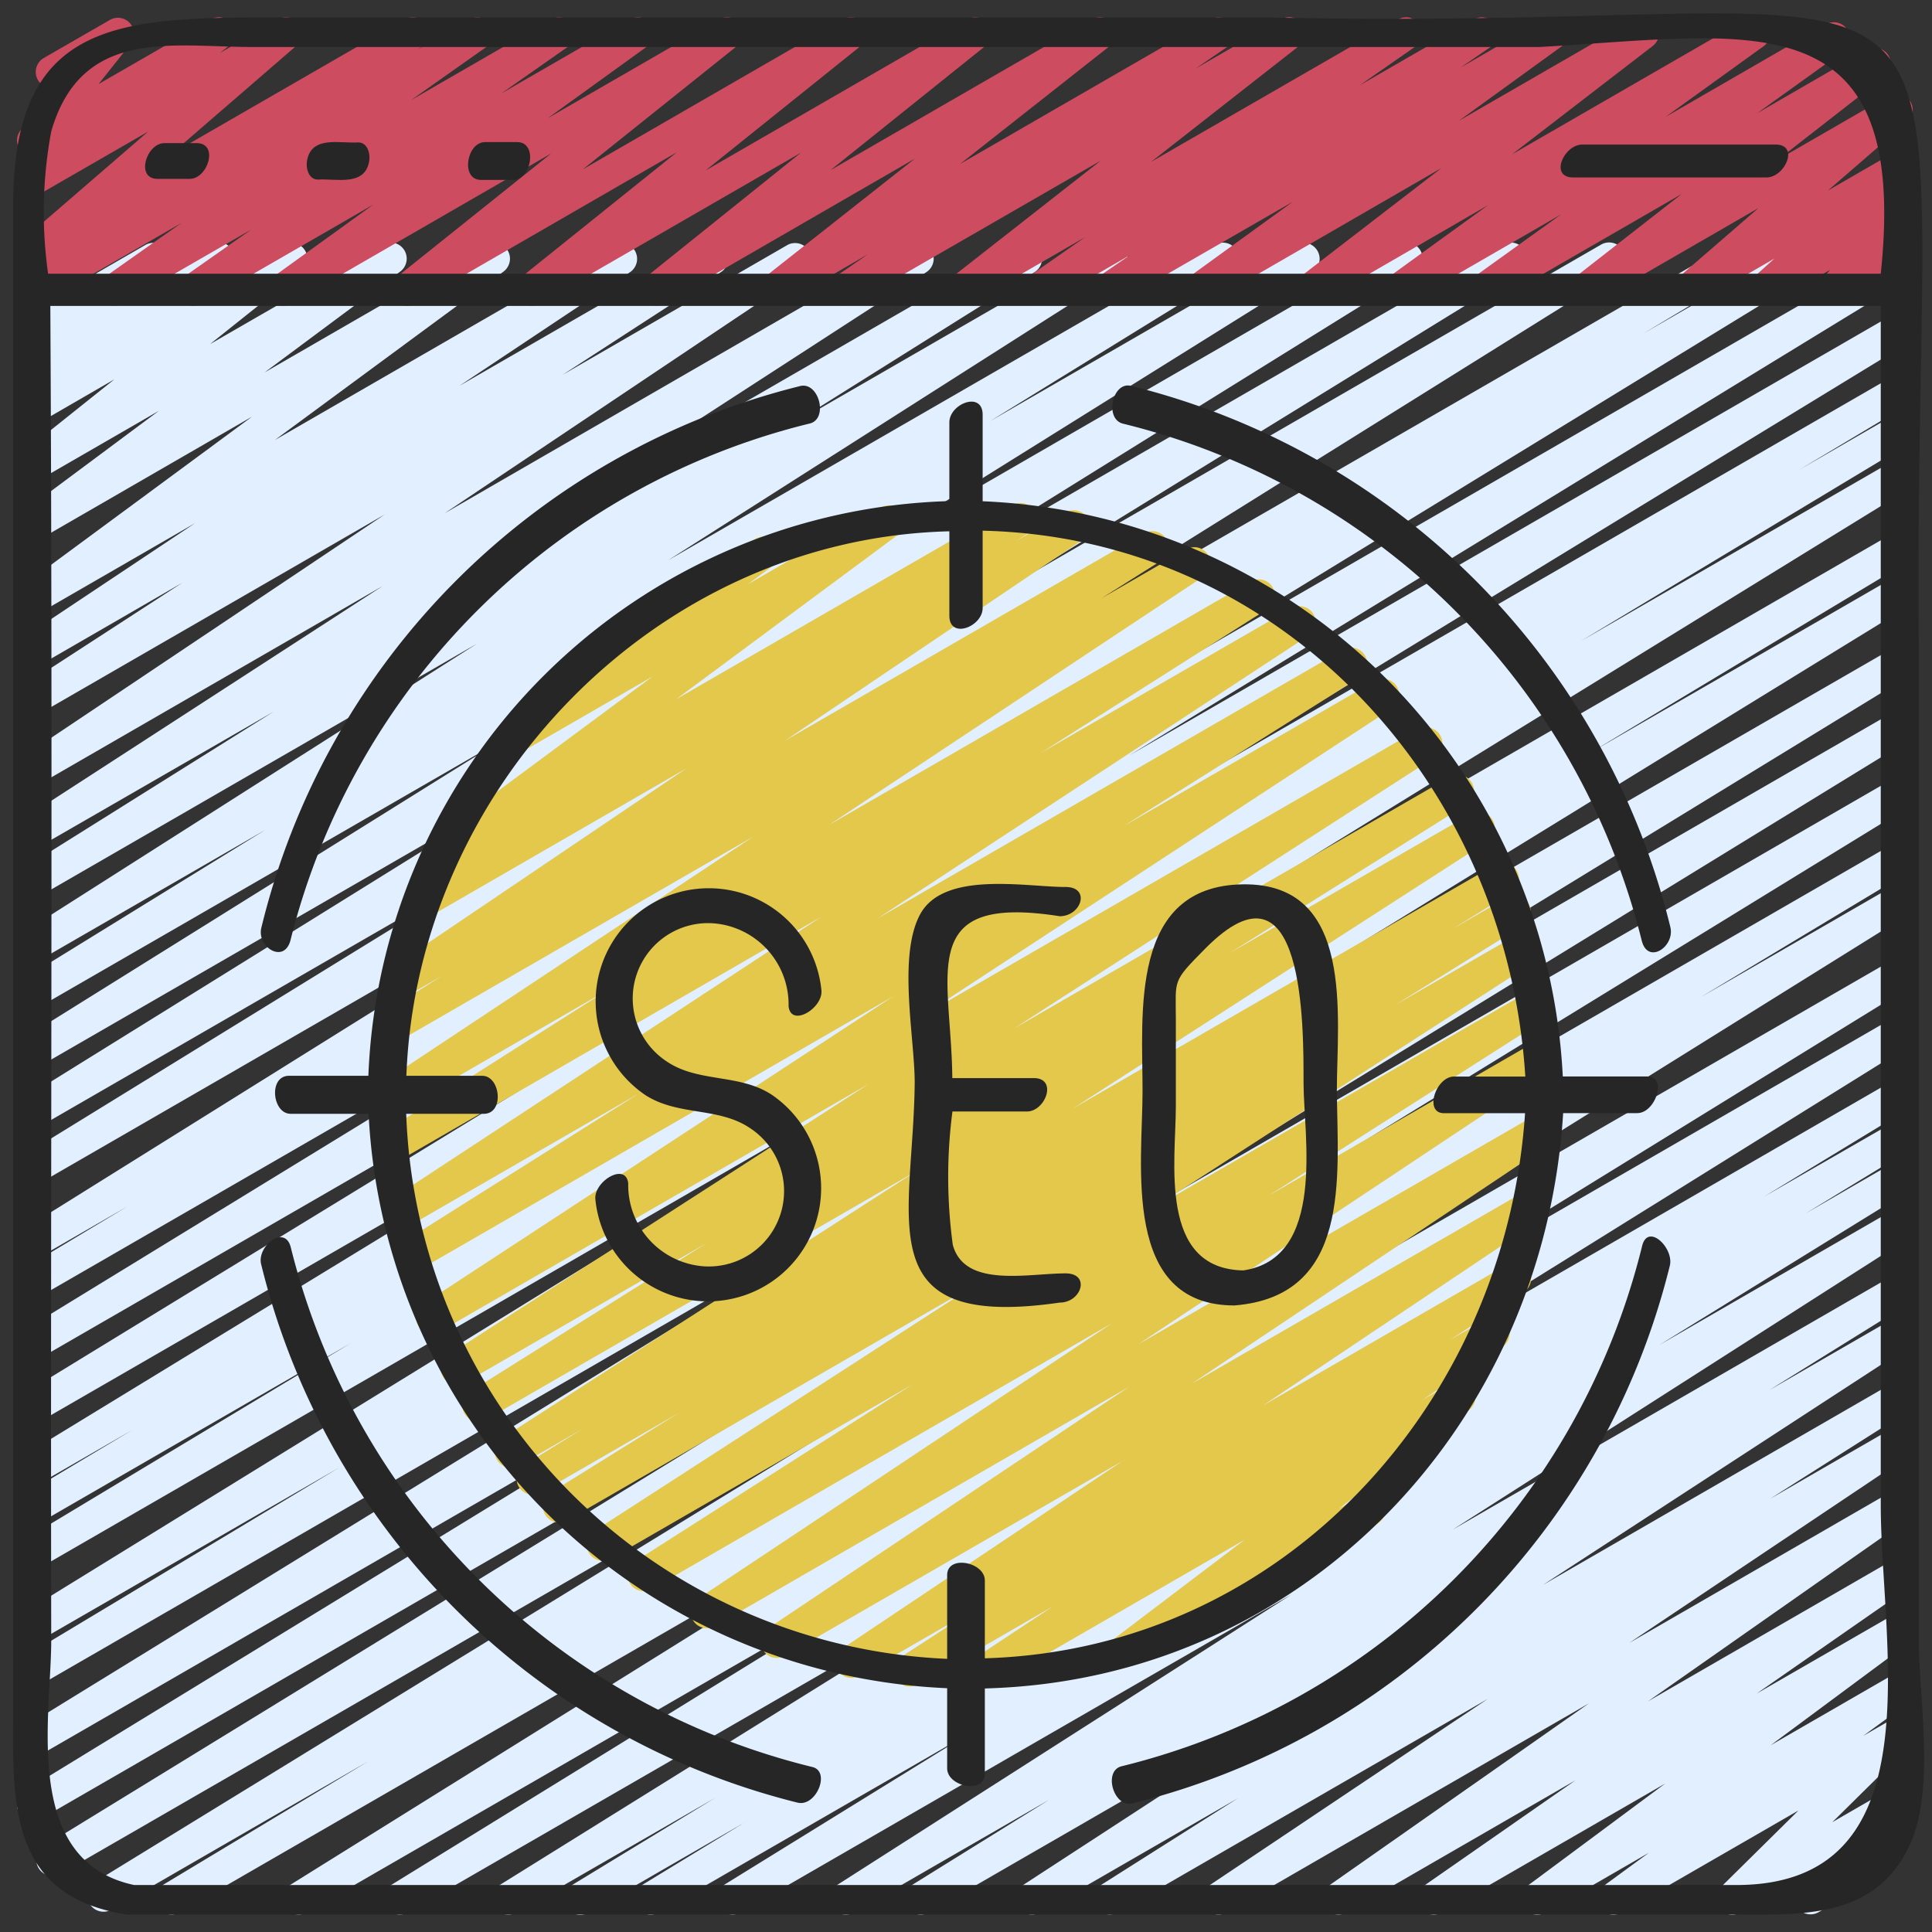
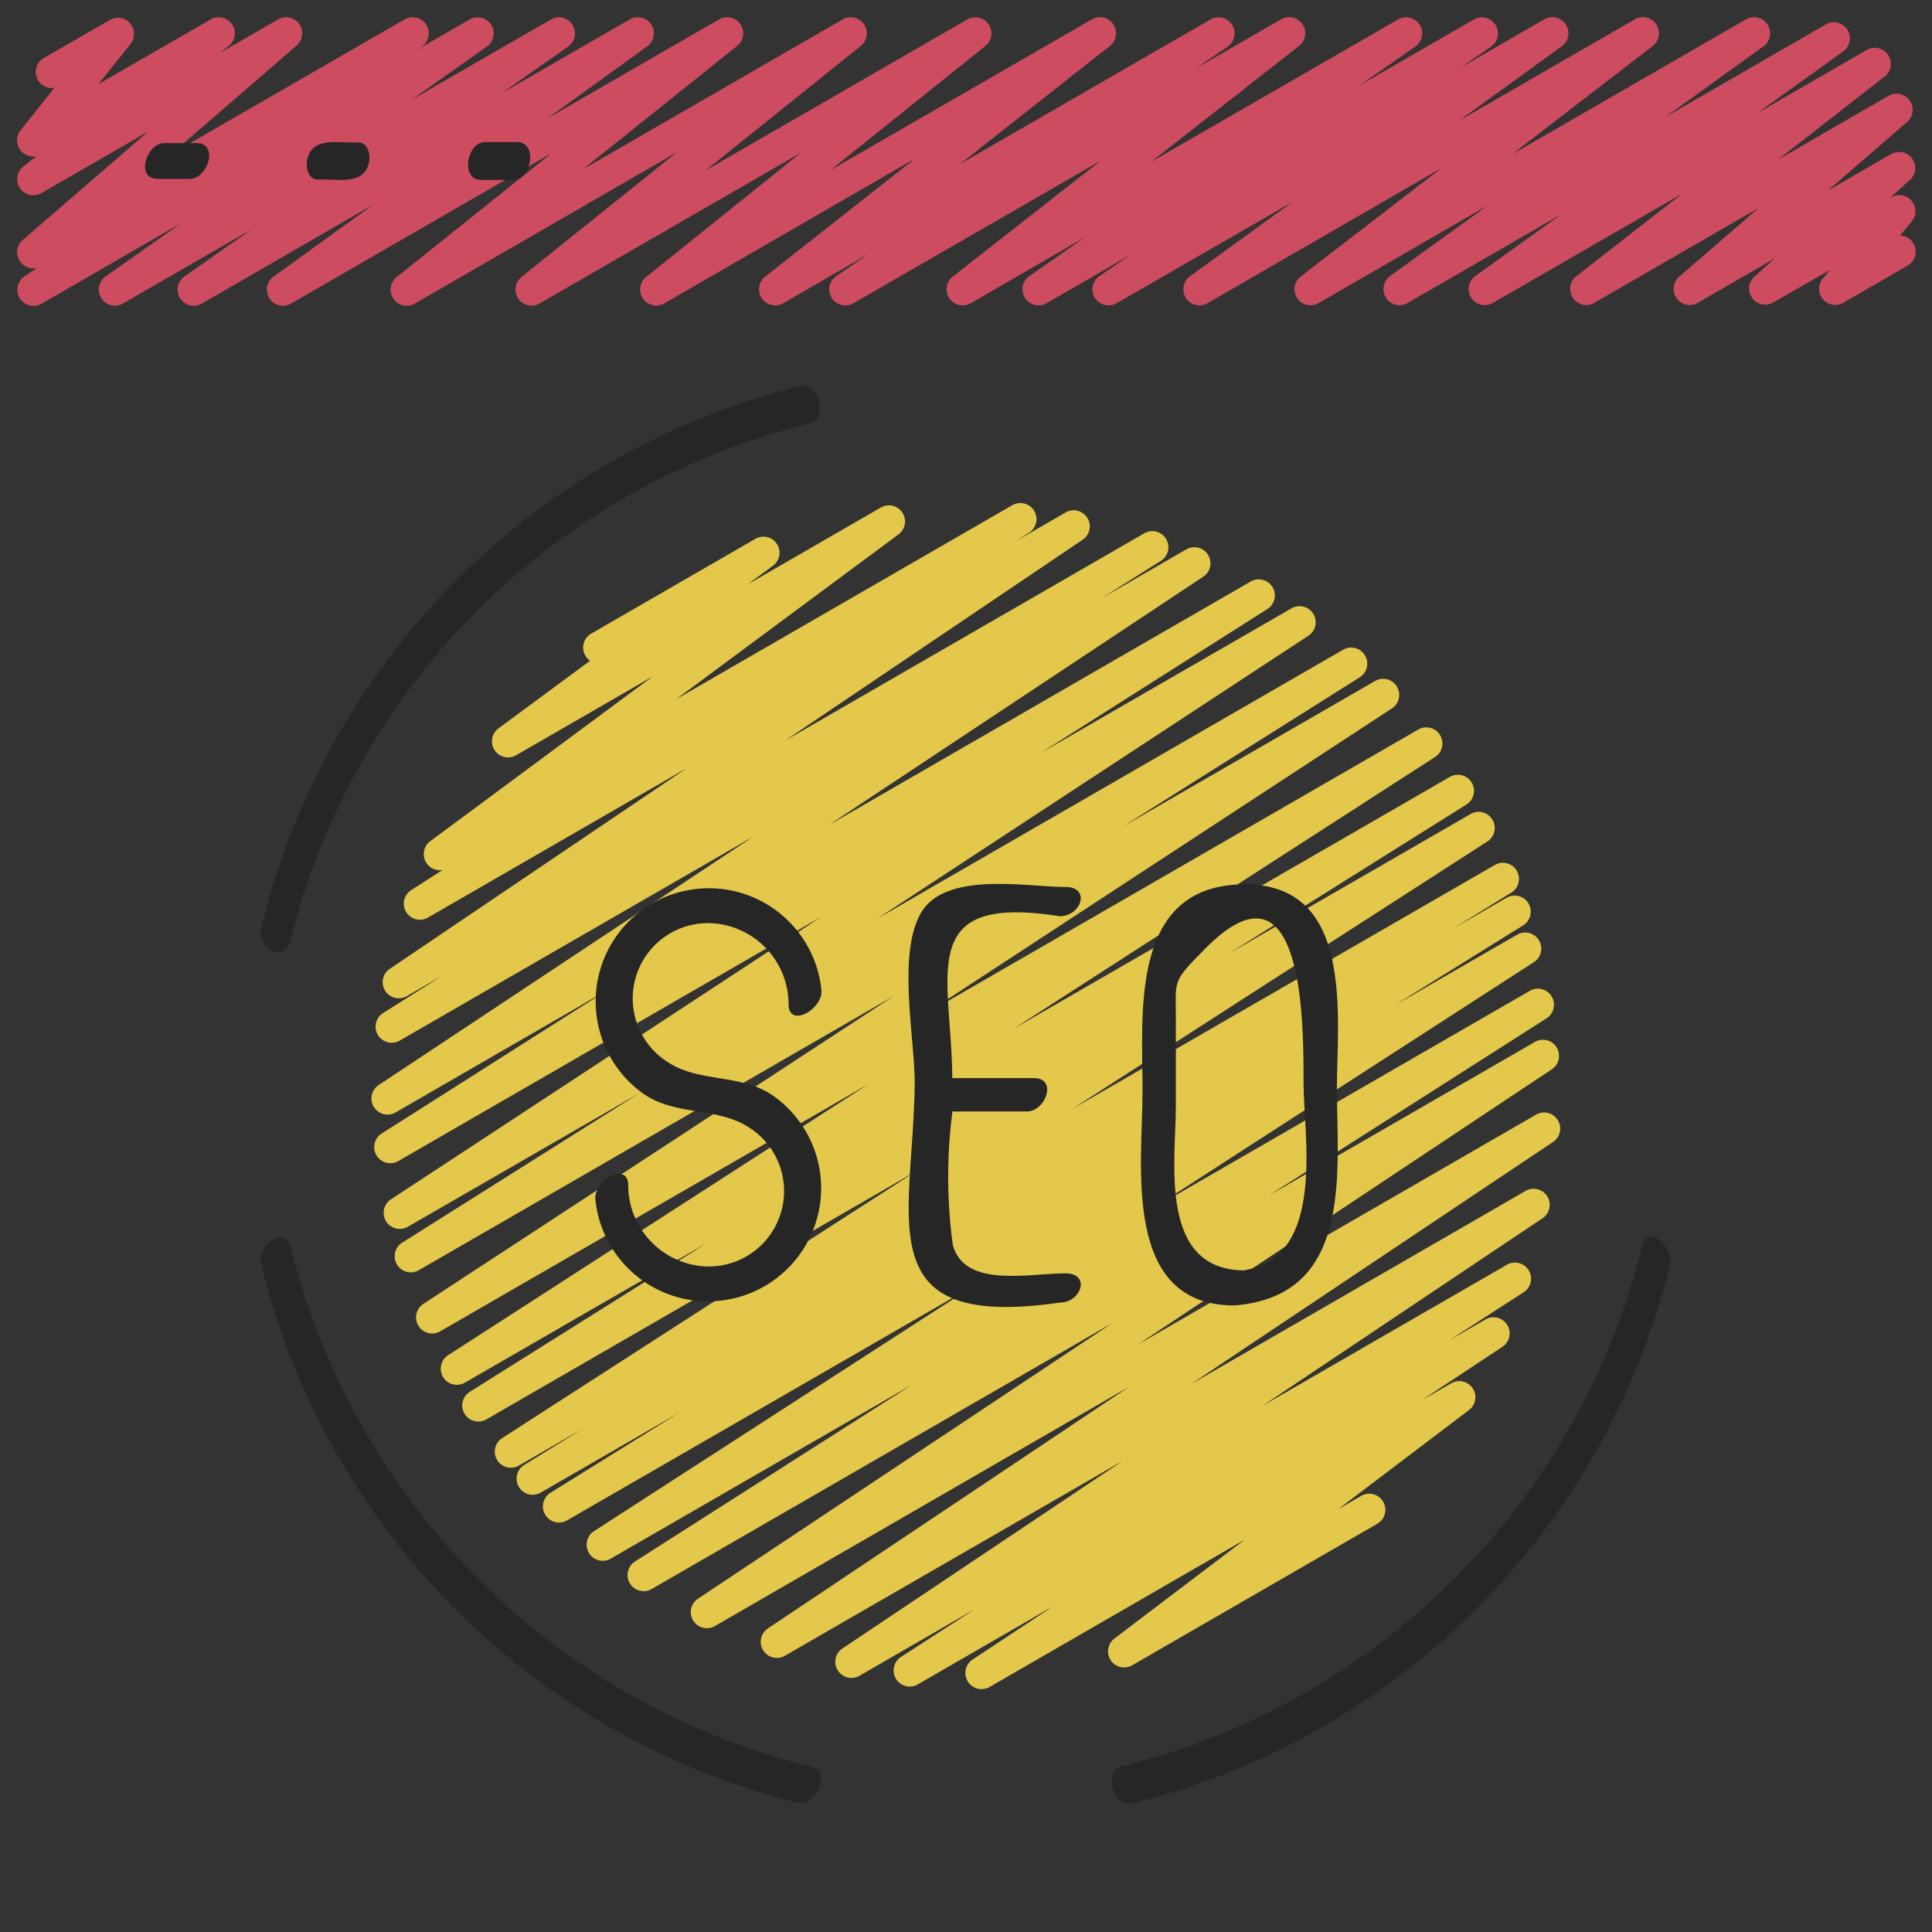
<svg xmlns="http://www.w3.org/2000/svg" id="icons" height="512" viewBox="0 0 60 60" width="512">
  <rect x="0" y="0" width="60" height="60" fill="#333333" stroke="none" />
-   <path d="m18.022 59.47a.5.5 0 0 1 -.259-.927l4.443-2.706-6.177 3.563a.5.5 0 0 1 -.514-.857l17.585-10.943-20.444 11.8a.5.5 0 0 1 -.512-.858l16.917-10.424-19.545 11.282a.5.5 0 0 1 -.516-.855l24.552-15.3-27.988 16.155a.5.5 0 0 1 -.507-.861l6.393-3.848-7.978 4.609a.5.5 0 0 1 -.512-.859l23.919-14.677-25.012 14.436a.5.5 0 0 1 -.512-.858l25.269-15.5-25.341 14.636a.5.5 0 0 1 -.511-.86l24.415-14.936-23.908 13.802a.5.5 0 0 1 -.511-.858l27.196-16.726-26.685 15.409a.5.5 0 0 1 -.508-.862l9.767-5.872-9.259 5.345a.5.5 0 0 1 -.512-.858l28.257-17.415-27.746 16.02a.5.5 0 0 1 -.507-.861l10.135-6.1-9.628 5.562a.5.5 0 0 1 -.507-.862l3.355-2.006-2.848 1.642a.5.5 0 0 1 -.51-.859l23.055-14.075-22.546 13.017a.5.5 0 0 1 -.51-.859l23.688-14.487-23.178 13.382a.5.5 0 0 1 -.51-.859l21.933-13.427-21.423 12.367a.5.5 0 0 1 -.507-.861l3.207-1.926-2.7 1.559a.5.5 0 0 1 -.514-.857l24.31-15.175-23.797 13.739a.5.5 0 0 1 -.511-.859l15.79-9.721-15.279 8.82a.5.5 0 0 1 -.513-.861l16.376-10.17-15.864 9.158a.5.5 0 0 1 -.514-.857l14.796-9.231-14.282 8.241a.5.5 0 0 1 -.512-.858l7.476-4.61-6.964 4.021a.5.5 0 0 1 -.518-.855l14.055-8.948-13.538 7.816a.5.5 0 0 1 -.515-.857l7.741-4.85-7.226 4.166a.5.5 0 0 1 -.521-.853l11.131-7.213-10.61 6.126a.5.5 0 0 1 -.528-.847l11.2-7.5-10.673 6.161a.5.5 0 0 1 -.522-.853l4.908-3.187-4.386 2.536a.5.5 0 0 1 -.527-.849l5.31-3.538-4.783 2.761a.5.5 0 0 1 -.546-.835l7.1-5.235-6.555 3.786a.5.5 0 0 1 -.548-.834l4.207-3.131-3.659 2.112a.5.5 0 0 1 -.561-.823l2.841-2.269-2.281 1.319a.5.5 0 0 1 -.563-.823l.69-.553-.127.072a.5.5 0 0 1 -.582-.807l.325-.287a.5.5 0 0 1 -.4-.783l.514-.747a.5.5 0 0 1 -.044-.89l1.179-.682a.5.5 0 0 1 .662.716l-.238.347 1.841-1.063a.5.5 0 0 1 .582.8l-.063.056 1.5-.862a.5.5 0 0 1 .563.822l-.69.555 2.38-1.371a.5.5 0 0 1 .561.823l-2.837 2.264 5.355-3.087a.5.5 0 0 1 .549.834l-4.21 3.132 6.871-3.966a.5.5 0 0 1 .547.835l-7.1 5.231 10.51-6.066a.5.5 0 0 1 .527.848l-5.307 3.536 7.6-4.385a.5.5 0 0 1 .523.852l-4.918 3.19 7-4.042a.5.5 0 0 1 .529.842l-11.193 7.5 14.451-8.348a.5.5 0 0 1 .521.852l-11.136 7.216 13.975-8.068a.5.5 0 0 1 .516.856l-7.734 4.851 9.887-5.708a.5.5 0 0 1 .519.854l-14.056 8.954 16.981-9.8a.5.5 0 0 1 .513.858l-7.5 4.624 9.5-5.482a.5.5 0 0 1 .515.856l-14.78 9.225 17.459-10.09a.5.5 0 0 1 .514.857l-16.37 10.171 19.103-11.029a.5.5 0 0 1 .511.858l-15.807 9.734 18.345-10.592a.5.5 0 0 1 .515.856l-24.308 15.173 27.766-16.03a.5.5 0 0 1 .508.861l-3.187 1.913 4.807-2.774a.5.5 0 0 1 .511.859l-21.931 13.426 23.842-13.765a.5.5 0 0 1 .511.86l-23.7 14.493 23.652-13.655a.5.5 0 0 1 .51.859l-23.045 14.068 22.535-13.01a.5.5 0 0 1 .507.861l-3.355 2.008 2.848-1.644a.5.5 0 0 1 .508.862l-10.136 6.1 9.628-5.558a.5.5 0 0 1 .512.858l-28.263 17.413 27.751-16.024a.5.5 0 0 1 .508.861l-9.766 5.872 9.258-5.345a.5.5 0 0 1 .511.859l-27.2 16.723 26.689-15.403a.5.5 0 0 1 .51.859l-24.41 14.934 23.9-13.8a.5.5 0 0 1 .511.859l-25.279 15.507 24.768-14.3a.5.5 0 0 1 .511.858l-23.91 14.673 23.4-13.509a.5.5 0 0 1 .508.861l-6.42 3.864 5.911-3.413a.5.5 0 0 1 .514.857l-24.552 15.3 24.038-13.876a.5.5 0 0 1 .512.858l-16.921 10.429 16.409-9.474a.5.5 0 0 1 .514.858l-17.587 10.946 17.073-9.858a.5.5 0 0 1 .509.859l-4.438 2.7 3.929-2.259a.5.5 0 0 1 .51.86l-3.156 1.925 2.646-1.528a.5.5 0 0 1 .512.859l-7.7 4.754 7.184-4.147a.5.5 0 0 1 .519.854l-14.122 9.029 13.607-7.856a.5.5 0 0 1 .513.858l-4.282 2.661 3.769-2.175a.5.5 0 0 1 .522.852l-11.327 7.377 10.805-6.238a.5.5 0 0 1 .517.855l-4.267 2.708 3.75-2.165a.5.5 0 0 1 .528.847l-8.648 5.792 8.119-4.687a.5.5 0 0 1 .537.842l-8.076 5.66 7.539-4.353a.5.5 0 0 1 .535.843l-4.7 3.269 4.164-2.4a.5.5 0 0 1 .548.834l-4.275 3.17 3.729-2.152a.5.5 0 0 1 .545.836l-1.4 1.024.855-.493a.5.5 0 0 1 .6.788l-2.415 2.386 1.814-1.047a.5.5 0 0 1 .618.771l-.8.869a.491.491 0 0 1 .341.241.5.5 0 0 1 -.183.682l-2.215 1.279a.5.5 0 0 1 -.618-.772l.526-.57-2.351 1.358a.5.5 0 0 1 -.6-.788l2.415-2.385-5.5 3.173a.5.5 0 0 1 -.545-.836l1.4-1.024-3.222 1.86a.5.5 0 0 1 -.548-.834l4.277-3.176-6.947 4.01a.5.5 0 0 1 -.536-.842l4.7-3.271-7.123 4.113a.5.5 0 0 1 -.537-.841l8.075-5.66-11.261 6.501a.5.5 0 0 1 -.528-.847l8.649-5.793-11.506 6.64a.5.5 0 0 1 -.517-.854l4.262-2.7-6.162 3.554a.5.5 0 0 1 -.522-.851l11.332-7.379-14.26 8.23a.5.5 0 0 1 -.514-.857l4.268-2.652-6.08 3.509a.5.5 0 0 1 -.52-.853l14.123-9.029-17.121 9.882a.5.5 0 0 1 -.512-.858l7.7-4.756-9.727 5.614a.5.5 0 0 1 -.511-.859l3.169-1.933-4.836 2.792a.5.5 0 0 1 -.25.07z" fill="#e1efff" />
  <path d="m1.038 9.5a.5.5 0 0 1 -.28-.914l.39-.264a.506.506 0 0 1 -.525-.2.5.5 0 0 1 .077-.664l3.9-3.371-3.32 1.913a.5.5 0 0 1 -.559-.825l.415-.326a.509.509 0 0 1 -.485-.163.5.5 0 0 1 -.012-.638l1.049-1.32a.5.5 0 0 1 -.326-.928l2.049-1.18a.5.5 0 0 1 .642.744l-.992 1.247 3.488-2.011a.5.5 0 0 1 .559.825l-.279.22 1.811-1.045a.5.5 0 0 1 .577.81l-3.9 3.373 7.252-4.183a.5.5 0 0 1 .531.846l-.151.1 1.644-.946a.5.5 0 0 1 .538.84l-2.361 1.667 4.347-2.507a.5.5 0 0 1 .537.841l-2.082 1.459 3.99-2.3a.5.5 0 0 1 .542.838l-3.094 2.234 5.325-3.072a.5.5 0 0 1 .562.823l-4.797 3.837 8.075-4.66a.5.5 0 0 1 .563.822l-4.825 3.872 8.134-4.694a.5.5 0 0 1 .562.822l-4.816 3.862 8.118-4.684a.5.5 0 0 1 .56.825l-4.652 3.666 7.781-4.491a.5.5 0 0 1 .533.844l-1 .684 2.653-1.528a.5.5 0 0 1 .559.826l-4.595 3.6 7.675-4.426a.5.5 0 0 1 .536.842l-1.74 1.212 3.559-2.054a.5.5 0 0 1 .533.844l-.952.654 2.6-1.5a.5.5 0 0 1 .544.837l-3.197 2.316 5.463-3.151a.5.5 0 0 1 .555.829l-4.367 3.363 7.265-4.192a.5.5 0 0 1 .543.838l-3.04 2.192 4.973-2.871a.5.5 0 0 1 .542.839l-2.667 1.915 3.367-1.944a.5.5 0 0 1 .558.831l-3.278 2.555 3.432-1.981a.5.5 0 0 1 .577.81l-2.462 2.133 1.959-1.131a.5.5 0 0 1 .584.805l-.629.566.052-.03a.5.5 0 0 1 .636.751l-.362.437a.5.5 0 0 1 .234.933l-2 1.155a.5.5 0 0 1 -.636-.751l.224-.269-1.773 1.017a.5.5 0 0 1 -.585-.8l.632-.569-2.38 1.374a.5.5 0 0 1 -.578-.81l2.465-2.134-5.1 2.945a.5.5 0 0 1 -.558-.827l3.277-2.557-5.869 3.387a.5.5 0 0 1 -.542-.839l2.667-1.915-4.774 2.756a.5.5 0 0 1 -.543-.838l3.042-2.2-5.257 3.039a.5.5 0 0 1 -.556-.829l4.369-3.365-7.27 4.2a.5.5 0 0 1 -.544-.837l3.2-2.318-5.473 3.152a.5.5 0 0 1 -.534-.845l.955-.653-2.6 1.5a.5.5 0 0 1 -.536-.843l1.734-1.209-3.554 2.053a.5.5 0 0 1 -.559-.826l4.594-3.6-7.681 4.428a.5.5 0 0 1 -.533-.845l.993-.681-2.642 1.527a.5.5 0 0 1 -.559-.825l4.653-3.669-7.789 4.5a.5.5 0 0 1 -.562-.822l4.815-3.864-8.119 4.684a.5.5 0 0 1 -.564-.822l4.827-3.874-8.139 4.7a.5.5 0 0 1 -.563-.823l4.8-3.84-8.081 4.663a.5.5 0 0 1 -.543-.838l3.1-2.237-5.332 3.076a.5.5 0 0 1 -.537-.842l2.08-1.46-3.991 2.3a.5.5 0 0 1 -.538-.841l2.362-1.665-4.35 2.511a.494.494 0 0 1 -.25.067z" fill="#cd4c60" />
  <path d="m30.481 52.456a.5.5 0 0 1 -.276-.917l2.495-1.653-4.2 2.426a.5.5 0 0 1 -.521-.853l2.284-1.479-3.571 2.062a.5.5 0 0 1 -.529-.848l8.7-5.823-10.482 6.047a.5.5 0 0 1 -.528-.849l11.22-7.506-12.873 7.437a.5.5 0 0 1 -.527-.849l12.865-8.559-14.3 8.257a.5.5 0 0 1 -.518-.855l8.61-5.494-9.373 5.411a.5.5 0 0 1 -.521-.852l11.875-7.672-12.692 7.325a.5.5 0 0 1 -.515-.858l4-2.489-4.304 2.485a.5.5 0 0 1 -.513-.859l1.82-1.125-2 1.154a.5.5 0 0 1 -.52-.853l12.89-8.309-13.377 7.726a.5.5 0 0 1 -.516-.856l7.372-4.628-7.524 4.343a.5.5 0 0 1 -.522-.852l13.073-8.431-13.321 7.691a.5.5 0 0 1 -.523-.851l14.61-9.563-14.756 8.518a.5.5 0 0 1 -.516-.855l7.36-4.638-7.175 4.138a.5.5 0 0 1 -.524-.851l13.38-8.785-13.158 7.6a.5.5 0 0 1 -.518-.854l7.044-4.475-6.6 3.812a.5.5 0 0 1 -.526-.85l11.635-7.716-10.995 6.344a.5.5 0 0 1 -.516-.855l1.853-1.17-1.112.641a.5.5 0 0 1 -.53-.846l9.236-6.241-8.046 4.646a.5.5 0 0 1 -.519-.854l.98-.628a.5.5 0 0 1 -.384-.894l6.907-5.116-4.242 2.448a.5.5 0 0 1 -.547-.835l2.845-2.1a.5.5 0 0 1 .035-.843l5.1-2.945a.5.5 0 0 1 .547.835l-.787.581 4.139-2.389a.5.5 0 0 1 .548.834l-6.907 5.121 10.448-6.031a.5.5 0 0 1 .52.853l-.419.269 1.547-.893a.5.5 0 0 1 .53.847l-9.243 6.24 11.162-6.443a.5.5 0 0 1 .517.855l-1.85 1.166 2.638-1.522a.5.5 0 0 1 .526.849l-11.632 7.716 13.088-7.556a.5.5 0 0 1 .519.855l-7.036 4.469 7.8-4.5a.5.5 0 0 1 .525.85l-13.386 8.785 14.472-8.354a.5.5 0 0 1 .516.855l-7.366 4.642 7.843-4.527a.5.5 0 0 1 .523.85l-14.607 9.562 15.4-8.889a.5.5 0 0 1 .522.853l-13.076 8.432 13.551-7.823a.5.5 0 0 1 .516.856l-7.371 4.624 7.51-4.334a.5.5 0 0 1 .52.852l-12.9 8.312 13.11-7.569a.5.5 0 0 1 .513.859l-1.816 1.122 1.675-.967a.5.5 0 0 1 .515.857l-3.992 2.484 3.815-2.2a.5.5 0 0 1 .521.852l-11.88 7.675 11.732-6.771a.5.5 0 0 1 .519.855l-8.621 5.5 8.28-4.78a.5.5 0 0 1 .527.848l-12.861 8.553 12.345-7.128a.5.5 0 0 1 .529.849l-11.218 7.504 10.39-6a.5.5 0 0 1 .528.847l-8.7 5.828 7.569-4.369a.5.5 0 0 1 .522.853l-2.289 1.481 1.1-.634a.5.5 0 0 1 .527.85l-2.487 1.649.912-.526a.5.5 0 0 1 .552.831l-4.055 3.074.686-.395a.5.5 0 1 1 .5.865l-7.6 4.389a.5.5 0 0 1 -.551-.831l4.054-3.075-7.92 4.573a.494.494 0 0 1 -.257.068z" fill="#e3c84c" />
  <g fill="#262626">
-     <path d="m59.591 20.2c-.217-24.322 3.63-19.119-20.225-19.659h-30.886c-4.851 0-8.071.133-8.071 5.821v47.077c-.032 2.87.049 5.478 3.536 6.02h49.869c2.113 0 4.452.151 5.507-2.189.782-1.736.27-4.514.27-6.316zm-58-16.118c.936-3.243 3.771-2.623 6.209-2.623h40.02c6.59-.375 11.492-1.542 10.589 7.041h-56.915a13.645 13.645 0 0 1 .097-4.416zm52.333 54.459h-49.757c-3.5-.743-2.576-5.251-2.576-7.587-.026-13.818.05-27.634-.028-41.454h56.846v37.239c0 4.324 1.741 11.802-4.485 11.802z" />
    <path d="m4.892 5.555h1c.566 0 .912-1.11.216-1.11h-1c-.566 0-.908 1.11-.216 1.11z" />
    <path d="m9.875 5.577c.565-.038 1.437.217 1.586-.547.05-.23-.034-.607-.336-.607-.565.038-1.437-.217-1.586.547-.05.23.034.607.336.607z" />
    <path d="m14.937 5.587h1c.573 0 .769-1.174.126-1.174h-1c-.573 0-.769 1.174-.126 1.174z" />
-     <path d="m48.857 5.511h6c.578 0 1.034-1.022.286-1.022h-6c-.578 0-1.034 1.022-.286 1.022z" />
    <path d="m22.122 28.672a2.529 2.529 0 0 1 2.368 2.574c.069.675 1.076.065 1.02-.492a3.514 3.514 0 1 0 -5.473 3.251c1.019.663 2.283.362 3.27 1.039a2.34 2.34 0 0 1 -1.429 4.284 2.53 2.53 0 0 1 -2.368-2.574c-.069-.675-1.076-.065-1.02.492a3.514 3.514 0 1 0 5.473-3.251c-1.019-.663-2.283-.362-3.27-1.039a2.34 2.34 0 0 1 1.429-4.284z" />
-     <path d="m48.545 34.569h2.3c.57 0 .942-1.138.318-1.138h-2.629a18.833 18.833 0 0 0 -18.017-17.864v-2.686c0-.748-1.034-.345-1.034.238v2.443a18.591 18.591 0 0 0 -18.043 17.848h-2.465c-.644 0-.521 1.18.05 1.18h2.422a18.8 18.8 0 0 0 17.968 17.839v2.488c0 .574 1.17.807 1.17.166v-2.647c9.892-.257 17.361-8.176 17.96-17.867zm-35.93.021h2.41c.644 0 .521-1.18-.05-1.18h-2.355c.336-8.968 7.766-16.688 16.863-16.91v2.619c0 .748 1.034.345 1.034-.238v-2.4c9.261.214 16.276 7.805 16.853 16.952h-2.211c-.57 0-.942 1.138-.318 1.138h2.521c-.6 8.955-7.456 16.655-16.777 16.929v-2.417c0-.574-1.17-.807-1.17-.166v2.6a17.566 17.566 0 0 1 -16.8-16.927z" />
    <path d="m9.023 29.194a22.02 22.02 0 0 1 16.13-16.043c.579-.148.277-1.309-.306-1.161a22.888 22.888 0 0 0 -16.729 16.816c-.155.608.712 1.146.905.388z" />
    <path d="m25.237 54.878a22.1 22.1 0 0 1 -16.207-16.142c-.184-.724-1.062-.034-.919.529a22.827 22.827 0 0 0 16.652 16.716c.583.148 1.037-.959.474-1.103z" />
    <path d="m51 38.685a22.074 22.074 0 0 1 -16.172 16.169c-.577.148-.24 1.3.344 1.15a22.846 22.846 0 0 0 16.684-16.689c.144-.548-.671-1.345-.856-.63z" />
-     <path d="m35.126 11.984c-.578-.147-.836 1.024-.252 1.173a22 22 0 0 1 16.112 16.057c.193.76 1.041.177.887-.428a22.9 22.9 0 0 0 -16.747-16.802z" />
    <path d="m32.91 40.453c.676 0 .969-.907.18-.907-1.168 0-3.135.465-3.5-.887a15.659 15.659 0 0 1 -.011-4.14h2.309c.583 0 .966-1.038.218-1.038h-2.531c-.028-3.234-1.176-5.734 3.335-5.027.676 0 .969-.908.18-.908-1.233 0-3.792-.517-4.522.864-.689 1.3-.161 3.824-.161 5.216-.041 4.274-1.507 7.698 4.503 6.827z" />
    <path d="m38.337 40.542c3.632-.292 3.206-3.978 3.18-6.659 0-2.3.581-6.469-2.919-6.419-3.527.051-3.115 4.013-3.115 6.415 0 2.286-.663 6.663 2.854 6.663zm-.91-11.08c3.107-3.142 3.056 2.464 3.056 4.179 0 1.609.716 5.432-1.872 5.813-2.647-.046-2.094-3.4-2.094-5.095v-2.7c0-1.254-.129-1.146.91-2.197z" />
  </g>
</svg>